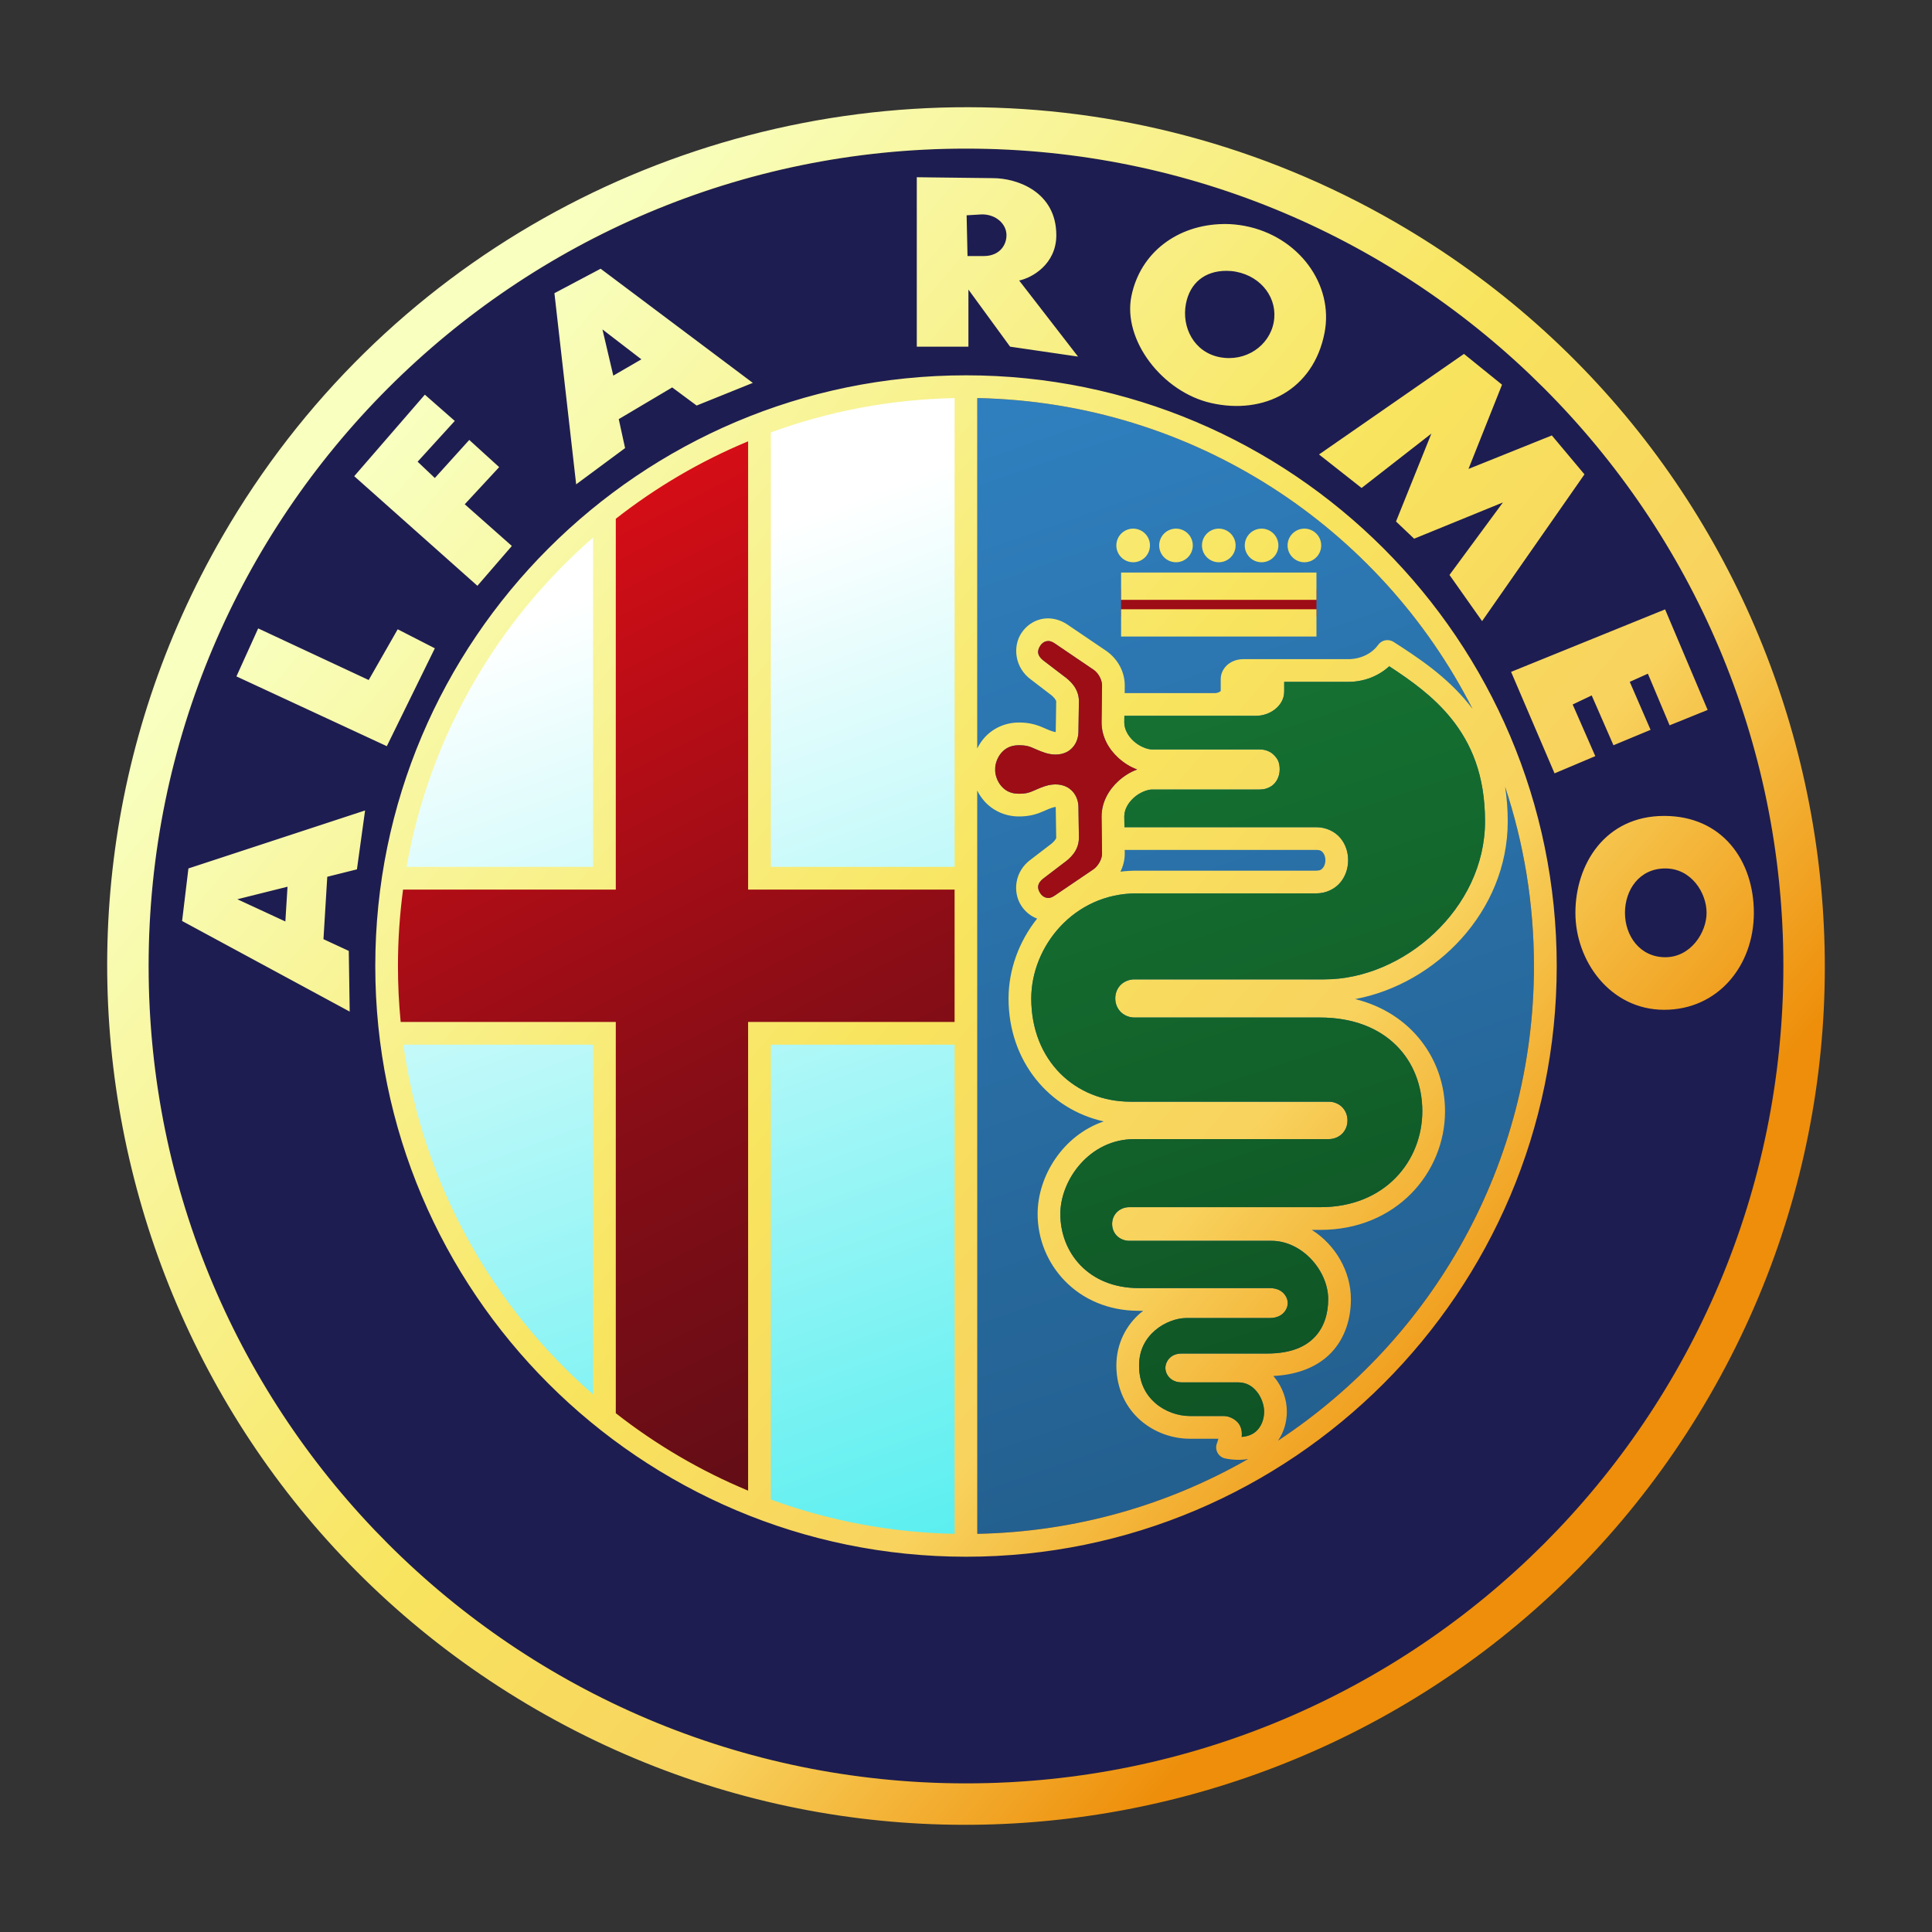
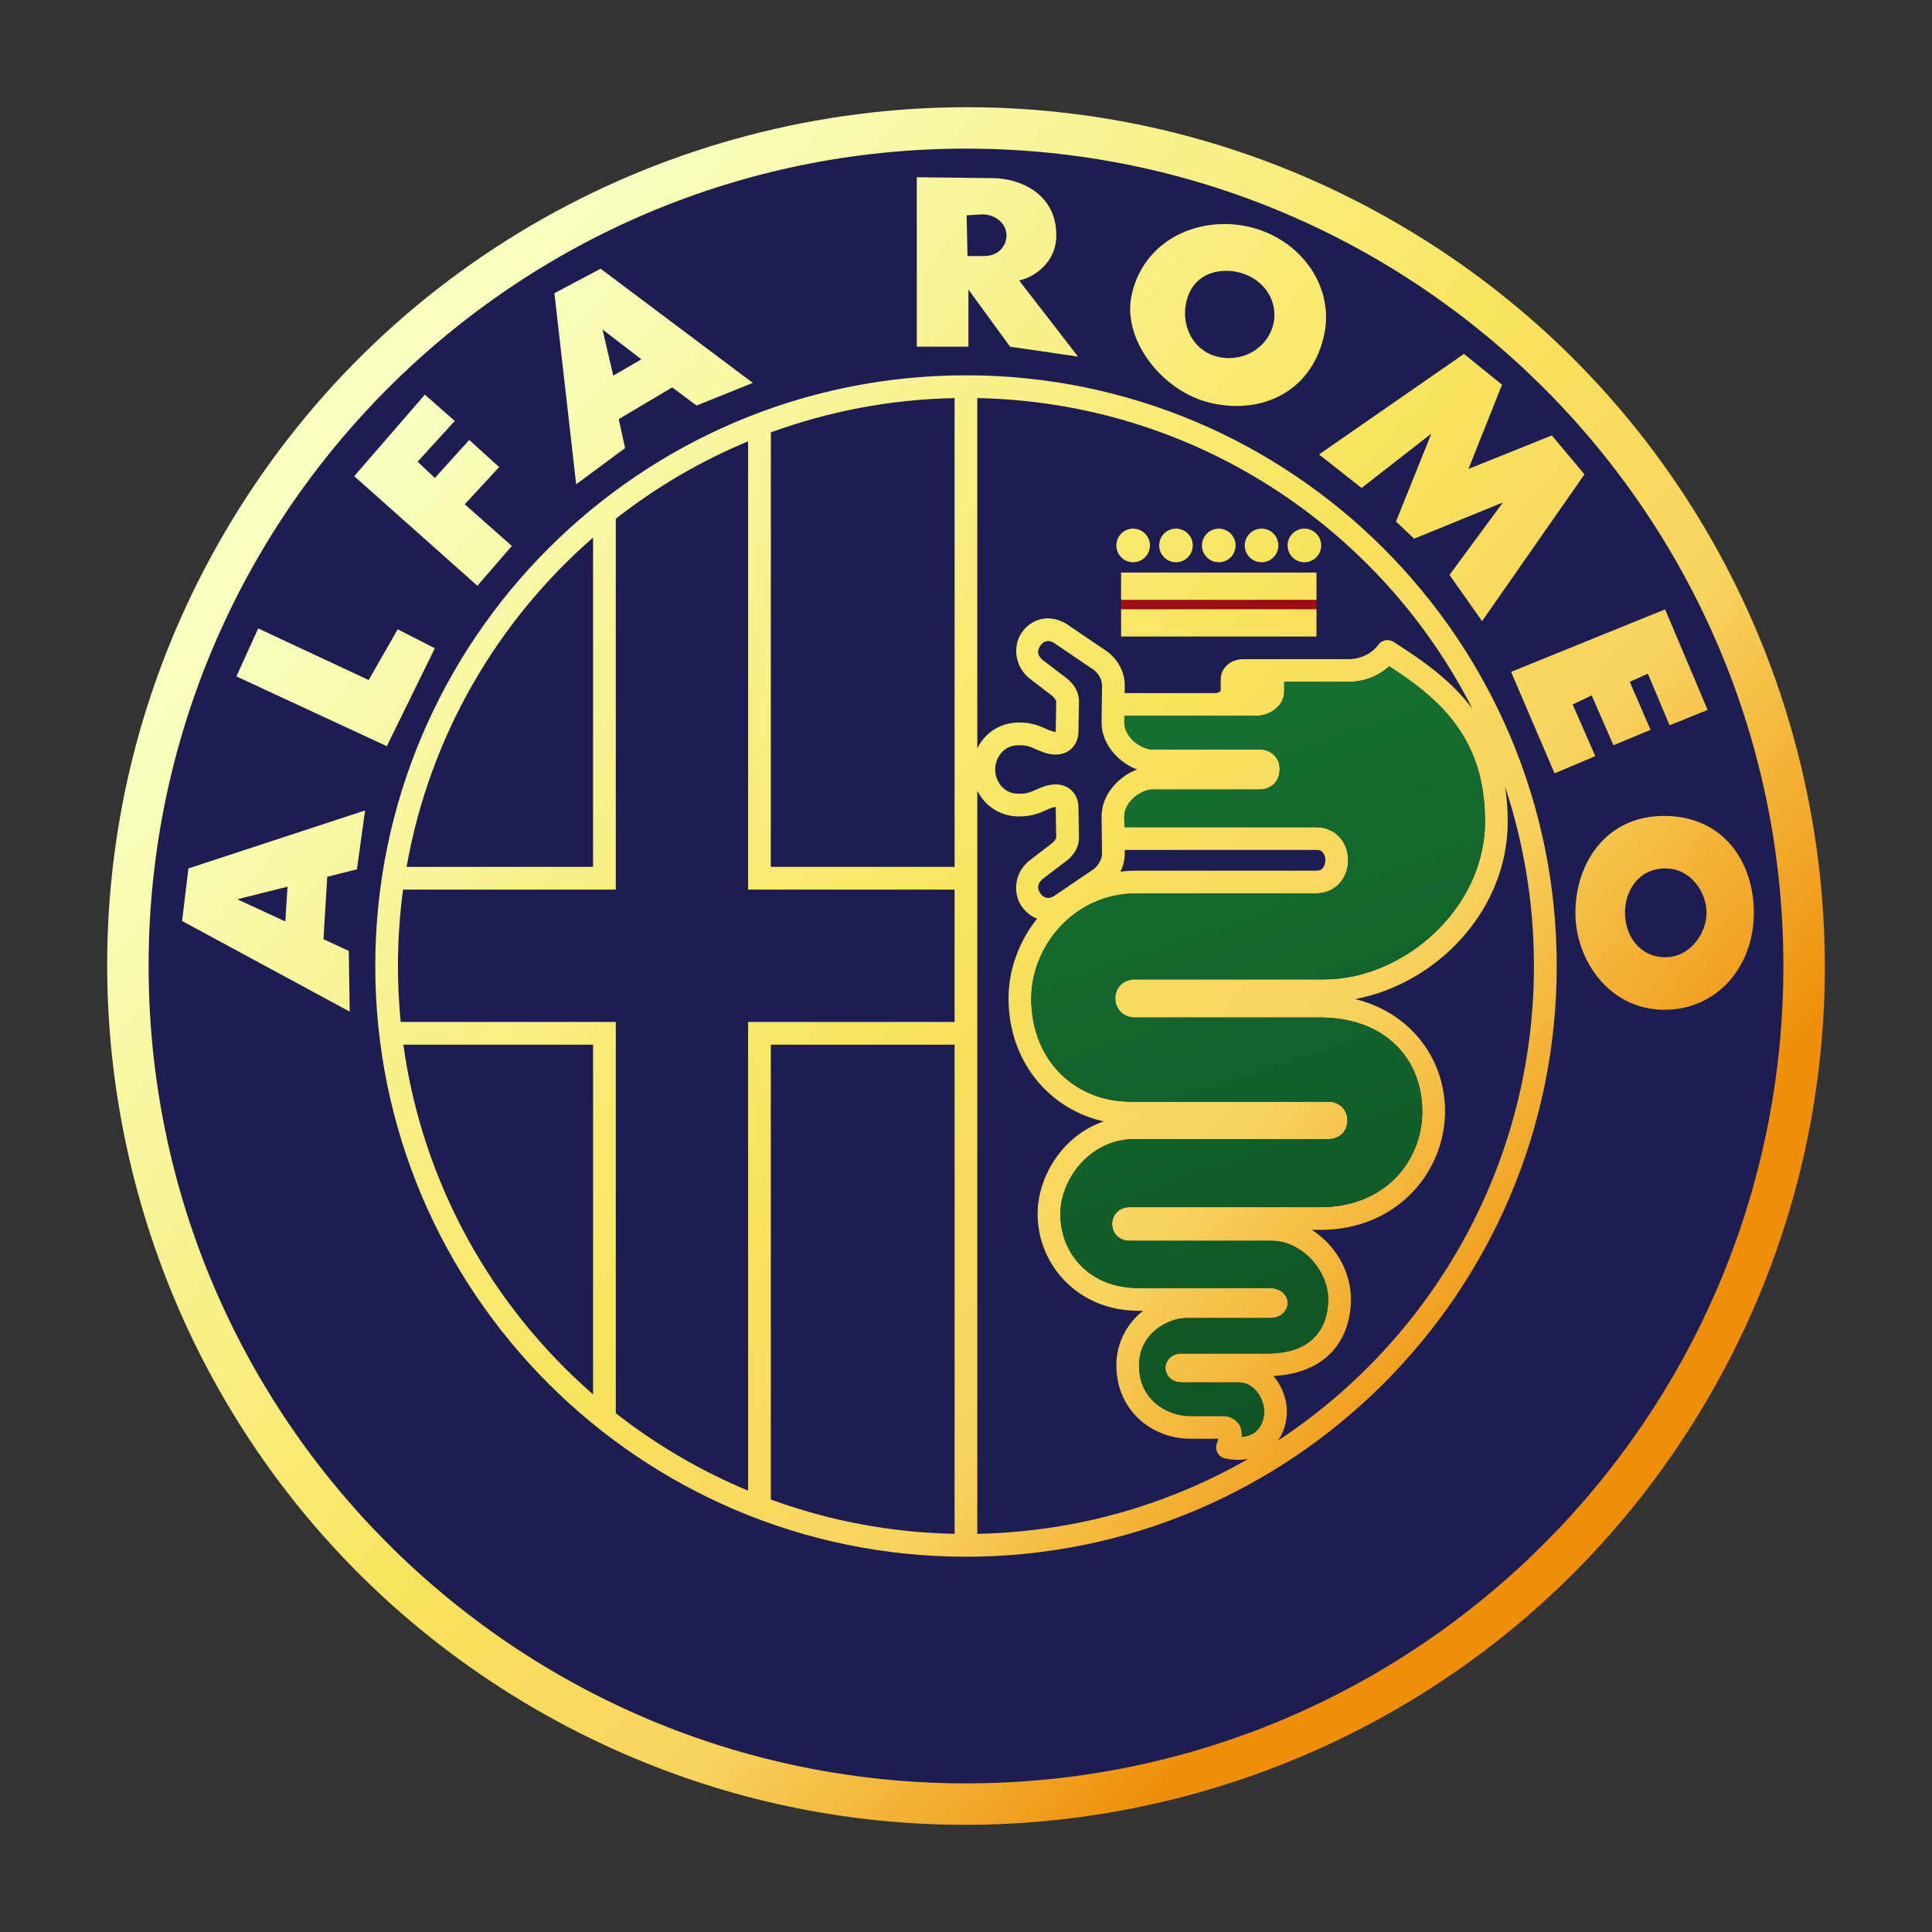
<svg xmlns="http://www.w3.org/2000/svg" width="100%" height="100%" viewBox="0 0 87 87">
  <rect x="0" y="0" width="87" height="87" fill="#333333" stroke="none" />
  <path fill-rule="evenodd" clip-rule="evenodd" d="M80.308 43.5C80.308 48.334 79.356 53.12 77.506 57.586C75.656 62.051 72.945 66.109 69.527 69.527C66.109 72.945 62.051 75.656 57.586 77.506C53.12 79.356 48.334 80.308 43.5 80.308C38.666 80.308 33.88 79.356 29.414 77.506C24.949 75.656 20.891 72.945 17.473 69.527C14.055 66.109 11.344 62.051 9.494 57.586C7.644 53.12 6.692 48.334 6.692 43.5C6.692 38.666 7.644 33.88 9.494 29.414C11.344 24.949 14.055 20.891 17.473 17.473C20.891 14.055 24.949 11.344 29.414 9.494C33.88 7.644 38.666 6.692 43.5 6.692C48.334 6.692 53.12 7.644 57.586 9.494C62.051 11.344 66.109 14.055 69.527 17.473C72.945 20.891 75.656 24.949 77.506 29.414C79.356 33.88 80.308 38.666 80.308 43.5V43.5Z" fill="#1E1D51" />
-   <path fill-rule="evenodd" clip-rule="evenodd" d="M43.357 17.665C40.213 17.724 37.197 18.284 34.394 19.263V39.469H43.357V17.665ZM27.053 23.687C22.379 27.654 19.083 33.126 17.962 39.325H27.053V23.687ZM34.076 46.638V67.763C36.954 68.74 40.049 69.298 43.275 69.358V46.638H34.076ZM17.933 46.696C18.864 53.297 22.23 59.136 27.111 63.31V46.696H17.933Z" fill="url(#paint0_linear_809_305)" />
-   <path fill-rule="evenodd" clip-rule="evenodd" d="M44.009 17.926C57.897 18.197 69.075 29.547 69.075 43.501C69.075 57.454 57.897 68.798 44.009 69.069V17.926Z" fill="url(#paint1_linear_809_305)" />
-   <path fill-rule="evenodd" clip-rule="evenodd" d="M33.726 19.584V40.042H43.217V46.081H33.726V67.47C31.532 66.565 29.488 65.371 27.644 63.936V46.081H17.757C17.674 45.242 17.631 44.391 17.631 43.53C17.631 42.347 17.712 41.183 17.866 40.042C17.878 39.955 17.89 39.868 17.903 39.782C17.89 39.868 17.878 39.955 17.866 40.042H27.644V23.119C29.488 21.684 31.532 20.49 33.726 19.584Z" fill="url(#paint2_linear_809_305)" />
  <path fill-rule="evenodd" clip-rule="evenodd" d="M27.185 23.8C27.109 23.863 27.034 23.927 26.959 23.991C27.034 23.927 27.109 23.864 27.185 23.8Z" fill="#FFF38D" />
-   <path fill-rule="evenodd" clip-rule="evenodd" d="M18.07 46.276C18.078 46.353 18.086 46.429 18.095 46.506C18.086 46.429 18.078 46.352 18.07 46.276Z" fill="#FFF38D" />
  <path fill-rule="evenodd" clip-rule="evenodd" d="M26.959 63.006C27.034 63.07 27.109 63.134 27.185 63.197C27.109 63.134 27.034 63.07 26.959 63.006Z" fill="#FFF38D" />
  <path d="M59.282 26.538H50.483V27.766H59.282V26.538Z" fill="#9D0D16" />
  <path fill-rule="evenodd" clip-rule="evenodd" d="M43.608 4.828C30.218 4.806 17.18 11.744 10.009 24.164C-0.664 42.651 5.678 66.318 24.165 76.991C42.651 87.664 66.318 81.322 76.991 62.836C87.664 44.349 81.322 20.683 62.836 10.009C56.77 6.507 50.147 4.838 43.608 4.828ZM43.5 6.692C63.818 6.692 80.308 23.182 80.308 43.5C80.308 63.818 63.818 80.308 43.5 80.308C23.182 80.308 6.692 63.818 6.692 43.5C6.692 23.182 23.182 6.692 43.5 6.692ZM41.284 7.981V15.611H43.609V13.04L45.486 15.611L48.545 16.058L45.894 12.632C46.476 12.511 47.567 11.894 47.567 10.592C47.567 8.644 45.812 8.022 44.711 8.022L41.284 7.981ZM44.221 9.654C44.854 9.654 45.302 10.082 45.322 10.552C45.343 11.021 45.018 11.53 44.303 11.53H43.568L43.528 9.695L44.221 9.654ZM55.181 10.087C55.139 10.087 55.098 10.088 55.057 10.089C53.051 10.129 51.355 11.345 50.949 13.332C50.545 15.31 52.341 17.651 54.538 18.149C56.92 18.69 59.144 17.558 59.645 14.99C60.074 12.791 58.458 10.632 56.058 10.174C55.763 10.118 55.469 10.089 55.181 10.087ZM27.047 12.101L24.966 13.203L25.945 21.81L28.148 20.178L27.863 18.874L30.27 17.446L31.37 18.262L33.9 17.242L27.047 12.101ZM55.234 12.196C55.376 12.197 55.519 12.209 55.664 12.237C56.822 12.458 57.557 13.459 57.355 14.521C57.152 15.583 56.088 16.306 54.93 16.085C53.772 15.864 53.201 14.743 53.403 13.681C53.58 12.752 54.245 12.193 55.234 12.196ZM27.129 14.834L28.882 16.181L27.617 16.915L27.129 14.834ZM65.924 15.937L59.397 20.465L61.314 21.974L64.456 19.526L62.864 23.483L63.68 24.258L67.678 22.626L65.272 25.89L66.74 27.97L71.35 21.361L69.881 19.608L66.127 21.117L67.638 17.323L65.924 15.937ZM43.5 16.901C28.823 16.901 16.899 28.824 16.899 43.501C16.899 58.178 28.823 70.101 43.5 70.101C58.177 70.101 70.101 58.178 70.101 43.501C70.101 28.824 58.177 16.901 43.5 16.901ZM19.132 17.772L15.951 21.443L21.498 26.379L23.049 24.585L20.928 22.708L22.478 21.035L21.131 19.811L19.581 21.525L18.806 20.791L20.479 18.955L19.132 17.772ZM42.986 17.926V39.037H34.711V19.473C37.299 18.525 40.084 17.984 42.986 17.926ZM44.009 17.926C53.749 18.117 62.156 23.757 66.309 31.922C66.255 31.85 66.201 31.78 66.145 31.711C65.128 30.447 63.846 29.608 62.754 28.906C62.667 28.851 62.565 28.823 62.462 28.826C62.303 28.83 62.155 28.909 62.062 29.038C61.808 29.39 61.328 29.683 60.703 29.683H55.99C55.754 29.683 55.529 29.747 55.335 29.887C55.142 30.027 54.97 30.278 54.97 30.575V31.112C54.967 31.115 54.963 31.124 54.943 31.139C54.897 31.174 54.806 31.212 54.705 31.212H50.645L50.649 30.873V30.869V30.867C50.649 30.248 50.333 29.687 49.847 29.332L49.839 29.326L49.833 29.322L48.058 28.119L48.055 28.116L48.053 28.115C47.77 27.928 47.454 27.84 47.156 27.846C47.057 27.848 46.959 27.862 46.866 27.884C46.491 27.976 46.187 28.213 45.99 28.515C45.596 29.119 45.687 30.075 46.444 30.616L47.276 31.253L47.283 31.258L47.289 31.262C47.464 31.387 47.562 31.539 47.562 31.58L47.541 32.929V32.933V32.937C47.541 32.953 47.539 32.958 47.537 32.964C47.514 32.964 47.469 32.959 47.376 32.928C47.179 32.864 47.03 32.78 46.798 32.693C46.566 32.605 46.268 32.535 45.885 32.535C45.21 32.535 44.656 32.84 44.308 33.245C44.187 33.387 44.087 33.539 44.009 33.697V17.926ZM33.688 19.873V40.06H42.986V46.019H33.688V67.125C31.538 66.231 29.536 65.053 27.73 63.638V46.019H18.043C17.962 45.191 17.92 44.351 17.92 43.501C17.92 42.334 17.999 41.186 18.15 40.06H27.73V23.361C29.536 21.945 31.538 20.767 33.688 19.873ZM51.027 23.805C50.609 23.805 50.27 24.144 50.27 24.562C50.27 24.98 50.609 25.319 51.027 25.319C51.445 25.319 51.784 24.98 51.784 24.562C51.784 24.144 51.445 23.805 51.027 23.805ZM52.956 23.805C52.538 23.805 52.199 24.144 52.199 24.562C52.199 24.98 52.538 25.319 52.956 25.319C53.373 25.319 53.713 24.98 53.713 24.562C53.713 24.144 53.373 23.805 52.956 23.805ZM54.883 23.805C54.465 23.805 54.126 24.144 54.126 24.562C54.126 24.98 54.465 25.319 54.883 25.319C55.301 25.319 55.64 24.98 55.64 24.562C55.64 24.144 55.301 23.805 54.883 23.805ZM56.81 23.805C56.392 23.805 56.053 24.144 56.053 24.562C56.053 24.98 56.392 25.319 56.81 25.319C57.228 25.319 57.567 24.98 57.567 24.562C57.567 24.144 57.228 23.805 56.81 23.805ZM58.738 23.805C58.321 23.805 57.981 24.144 57.981 24.562C57.981 24.98 58.321 25.319 58.738 25.319C59.156 25.319 59.495 24.98 59.495 24.562C59.495 24.144 59.156 23.805 58.738 23.805ZM26.707 24.208V39.037H18.309C19.344 33.158 22.389 27.97 26.707 24.208ZM50.484 25.783V27.011H59.282V25.783H50.484ZM50.484 27.436V28.663H59.282V27.436H50.484ZM74.981 27.441L68.046 30.255L70.003 34.825L71.838 34.05L70.819 31.724L71.676 31.316L72.656 33.56L74.327 32.865L73.39 30.704L74.206 30.337L75.184 32.662L76.897 31.969L74.981 27.441ZM11.626 28.298L10.647 30.459L17.419 33.601L19.581 29.194L17.909 28.337L16.603 30.622L11.626 28.298ZM47.186 28.867C47.266 28.862 47.361 28.883 47.489 28.968L49.258 30.169C49.479 30.329 49.626 30.627 49.626 30.867L49.605 32.525V32.528V32.532C49.605 33.185 49.935 33.742 50.362 34.13C50.614 34.359 50.902 34.54 51.21 34.651C50.902 34.761 50.614 34.942 50.362 35.171C49.935 35.56 49.605 36.117 49.605 36.77V36.773V36.776L49.626 38.441C49.626 38.681 49.464 38.982 49.243 39.143L47.483 40.336C47.313 40.449 47.208 40.447 47.109 40.423C47.01 40.399 46.913 40.329 46.847 40.228C46.715 40.026 46.658 39.79 47.038 39.518L47.045 39.513L47.051 39.508L47.898 38.862C48.184 38.657 48.585 38.313 48.585 37.721V37.717V37.713L48.564 36.357C48.564 36.067 48.46 35.74 48.168 35.519C47.875 35.298 47.458 35.27 47.058 35.401C46.772 35.495 46.586 35.596 46.436 35.652C46.287 35.709 46.16 35.743 45.885 35.743C45.499 35.743 45.263 35.598 45.084 35.39C44.906 35.182 44.815 34.892 44.815 34.702V34.599C44.815 34.409 44.906 34.12 45.084 33.911C45.263 33.703 45.499 33.559 45.885 33.559C46.16 33.559 46.287 33.593 46.436 33.649C46.586 33.706 46.772 33.806 47.058 33.9C47.458 34.031 47.875 34.004 48.168 33.782C48.46 33.561 48.564 33.227 48.564 32.937L48.585 31.588V31.584V31.58C48.585 30.989 48.171 30.636 47.885 30.431L47.051 29.794L47.045 29.789L47.038 29.784C46.658 29.511 46.715 29.276 46.847 29.074C46.913 28.973 47.01 28.902 47.109 28.878C47.134 28.872 47.159 28.868 47.186 28.867ZM62.559 30.003C63.539 30.643 64.554 31.366 65.349 32.353C66.24 33.46 66.872 34.885 66.872 36.986C66.872 40.932 63.186 44.102 59.641 44.102H51.074C50.831 44.102 50.582 44.214 50.431 44.386C50.28 44.559 50.22 44.767 50.221 44.966C50.223 45.164 50.287 45.368 50.436 45.537C50.586 45.707 50.831 45.82 51.074 45.82H59.438C62.445 45.82 64.048 47.755 64.048 50.04C64.048 52.267 62.383 54.36 59.458 54.36H50.84C50.632 54.36 50.41 54.454 50.273 54.606C50.136 54.759 50.078 54.944 50.08 55.121C50.081 55.297 50.138 55.48 50.274 55.63C50.41 55.78 50.631 55.875 50.84 55.875H57.255C58.636 55.875 59.81 57.221 59.81 58.506C59.81 59.157 59.625 59.759 59.215 60.196C58.806 60.634 58.152 60.951 57.052 60.951H53.205C53.052 60.951 52.89 60.984 52.742 61.091C52.594 61.199 52.472 61.403 52.479 61.616C52.485 61.828 52.607 62.011 52.75 62.112C52.892 62.213 53.051 62.25 53.205 62.25H55.756C56.116 62.25 56.382 62.407 56.593 62.663C56.803 62.919 56.925 63.277 56.925 63.563C56.925 63.92 56.793 64.249 56.56 64.456C56.41 64.59 56.201 64.683 55.915 64.705C55.929 64.558 55.931 64.391 55.833 64.191C55.716 63.954 55.391 63.765 55.114 63.765H53.584C53.05 63.765 52.462 63.564 52.027 63.185C51.592 62.805 51.294 62.267 51.294 61.493C51.294 60.781 51.592 60.273 52.014 59.908C52.437 59.544 52.998 59.353 53.411 59.353H57.173C57.343 59.353 57.508 59.324 57.667 59.228C57.825 59.132 57.988 58.93 57.988 58.678C57.987 58.427 57.824 58.224 57.665 58.128C57.507 58.032 57.343 58.004 57.173 58.004H51.279C49.011 58.004 47.748 56.4 47.748 54.669C47.748 53.126 49.07 51.296 51.074 51.296H59.846C60.085 51.296 60.33 51.184 60.476 51.014C60.622 50.844 60.68 50.642 60.678 50.449C60.677 50.256 60.617 50.058 60.472 49.89C60.328 49.723 60.085 49.61 59.846 49.61H50.912C48.415 49.61 46.439 47.758 46.439 44.962C46.439 42.626 48.35 40.23 51.177 40.23H59.274C59.716 40.23 60.112 40.032 60.355 39.742C60.598 39.452 60.706 39.095 60.708 38.743C60.71 38.391 60.605 38.031 60.361 37.739C60.118 37.447 59.719 37.249 59.274 37.249H50.635L50.628 36.765C50.628 36.465 50.791 36.164 51.051 35.927C51.312 35.689 51.663 35.553 51.877 35.553H56.719C56.906 35.553 57.092 35.51 57.274 35.385C57.456 35.259 57.626 34.989 57.626 34.651C57.626 34.303 57.522 34.127 57.274 33.917C57.092 33.791 56.906 33.748 56.719 33.748H51.877C51.663 33.748 51.312 33.612 51.051 33.374C50.791 33.137 50.628 32.831 50.628 32.532L50.632 32.235H56.541C56.868 32.235 57.167 32.13 57.402 31.95C57.637 31.77 57.829 31.493 57.829 31.144V30.706H60.703C61.448 30.706 62.096 30.428 62.559 30.003ZM67.773 35.423C68.618 37.962 69.075 40.679 69.075 43.501C69.075 52.436 64.493 60.3 57.55 64.873C57.821 64.487 57.948 64.022 57.948 63.563C57.948 63.017 57.752 62.462 57.383 62.013C57.368 61.996 57.351 61.98 57.336 61.962C58.499 61.906 59.385 61.512 59.962 60.896C60.586 60.229 60.833 59.353 60.833 58.506C60.833 57.253 60.132 56.048 59.07 55.383H59.458C62.886 55.383 65.071 52.794 65.071 50.04C65.071 47.705 63.552 45.613 61.026 44.99C64.653 44.309 67.895 41.045 67.895 36.986C67.895 36.43 67.852 35.91 67.773 35.423ZM44.009 35.605C44.087 35.762 44.187 35.914 44.308 36.056C44.656 36.461 45.21 36.766 45.885 36.766C46.268 36.766 46.566 36.696 46.798 36.608C47.03 36.521 47.179 36.438 47.376 36.373C47.469 36.343 47.514 36.338 47.537 36.337C47.539 36.344 47.541 36.348 47.541 36.364V36.368V36.372L47.562 37.729C47.562 37.77 47.464 37.914 47.289 38.039L47.283 38.043L47.276 38.048L46.431 38.696C45.674 39.237 45.596 40.182 45.99 40.786C46.157 41.044 46.403 41.252 46.703 41.366C45.884 42.392 45.416 43.673 45.416 44.962C45.416 47.803 47.258 49.957 49.702 50.498C47.872 51.123 46.725 52.952 46.725 54.669C46.725 56.921 48.509 59.027 51.279 59.027H51.48C51.435 59.062 51.389 59.096 51.346 59.133C50.732 59.663 50.271 60.481 50.271 61.493C50.271 62.545 50.716 63.4 51.353 63.956C51.99 64.512 52.802 64.788 53.584 64.788H54.865C54.838 64.882 54.809 64.969 54.809 64.969C54.746 65.111 54.751 65.273 54.823 65.411C54.894 65.549 55.025 65.647 55.177 65.677C55.543 65.75 55.889 65.755 56.203 65.701C52.598 67.768 48.441 68.983 44.009 69.07V35.605ZM16.44 36.496L8.485 39.107L8.2 41.473L15.747 45.553L15.706 42.82L14.566 42.292L14.737 39.482L16.073 39.148L16.44 36.496ZM74.94 36.742C72.277 36.742 70.942 38.924 70.942 41.106C70.942 43.289 72.521 45.472 74.94 45.472C77.357 45.472 78.978 43.493 78.978 41.106C78.978 38.76 77.562 36.742 74.94 36.742ZM50.646 38.272H59.274C59.449 38.272 59.513 38.32 59.576 38.395C59.639 38.47 59.685 38.6 59.685 38.738C59.684 38.876 59.636 39.007 59.571 39.084C59.506 39.162 59.441 39.207 59.274 39.207H51.177C50.93 39.207 50.689 39.223 50.454 39.252C50.578 39.002 50.649 38.725 50.649 38.435V38.432V38.428L50.646 38.272ZM74.991 39.107C76.164 39.107 76.849 40.203 76.849 41.106C76.849 41.989 76.139 43.105 74.991 43.105C73.842 43.105 73.174 42.136 73.174 41.106C73.174 40.076 73.817 39.107 74.991 39.107ZM12.947 39.93L12.85 41.495L10.688 40.494L12.947 39.93ZM18.163 47.042H26.707V62.791C22.164 58.834 19.03 53.3 18.163 47.042ZM34.711 47.042H42.986V69.07C40.084 69.013 37.299 68.471 34.711 67.524V47.042Z" fill="url(#paint3_linear_809_305)" />
-   <path fill-rule="evenodd" clip-rule="evenodd" d="M47.185 28.867C47.266 28.862 47.36 28.883 47.489 28.968L49.258 30.168C49.479 30.329 49.626 30.627 49.626 30.867L49.605 32.525V32.528V32.532C49.605 33.185 49.935 33.742 50.362 34.13C50.614 34.359 50.902 34.54 51.21 34.651C50.902 34.761 50.614 34.942 50.362 35.171C49.935 35.56 49.605 36.116 49.605 36.77V36.773V36.776L49.626 38.441C49.626 38.681 49.464 38.982 49.243 39.143L47.483 40.336C47.312 40.449 47.208 40.447 47.109 40.423C47.01 40.399 46.912 40.329 46.847 40.227C46.715 40.026 46.658 39.79 47.038 39.518L47.045 39.513L47.051 39.508L47.898 38.862C48.184 38.657 48.584 38.313 48.584 37.721V37.717V37.713L48.564 36.357C48.564 36.067 48.46 35.74 48.168 35.519C47.875 35.298 47.457 35.27 47.058 35.401C46.772 35.495 46.586 35.596 46.436 35.652C46.287 35.708 46.16 35.743 45.885 35.743C45.499 35.743 45.263 35.598 45.084 35.39C44.906 35.182 44.815 34.892 44.815 34.702V34.599C44.815 34.409 44.906 34.12 45.084 33.911C45.263 33.703 45.499 33.559 45.885 33.559C46.16 33.559 46.287 33.593 46.436 33.649C46.586 33.706 46.772 33.806 47.058 33.9C47.457 34.031 47.875 34.004 48.168 33.782C48.46 33.561 48.564 33.227 48.564 32.937L48.584 31.588V31.584V31.58C48.584 30.989 48.171 30.635 47.885 30.431L47.051 29.794L47.045 29.789L47.038 29.784C46.658 29.511 46.715 29.276 46.847 29.074C46.912 28.973 47.01 28.902 47.109 28.878C47.133 28.872 47.159 28.868 47.185 28.867Z" fill="#9D0D16" />
  <path fill-rule="evenodd" clip-rule="evenodd" d="M62.559 30.003C63.539 30.643 64.554 31.366 65.349 32.353C66.24 33.46 66.872 34.885 66.872 36.986C66.872 40.932 63.186 44.102 59.641 44.102H51.075C50.831 44.102 50.582 44.214 50.431 44.386C50.281 44.559 50.22 44.767 50.222 44.966C50.223 45.164 50.287 45.368 50.436 45.537C50.586 45.707 50.831 45.82 51.075 45.82H59.438C62.445 45.82 64.048 47.755 64.048 50.04C64.048 52.266 62.383 54.36 59.458 54.36H50.84C50.632 54.36 50.41 54.454 50.273 54.606C50.136 54.759 50.078 54.944 50.08 55.121C50.081 55.297 50.138 55.48 50.274 55.63C50.41 55.779 50.631 55.875 50.84 55.875H57.255C58.636 55.875 59.81 57.221 59.81 58.506C59.81 59.157 59.625 59.759 59.215 60.196C58.806 60.634 58.152 60.951 57.052 60.951H53.205C53.052 60.951 52.891 60.984 52.742 61.091C52.594 61.199 52.472 61.403 52.479 61.616C52.485 61.828 52.607 62.01 52.75 62.112C52.892 62.213 53.051 62.25 53.205 62.25H55.756C56.116 62.25 56.382 62.407 56.593 62.663C56.803 62.919 56.925 63.277 56.925 63.563C56.925 63.92 56.793 64.249 56.561 64.456C56.41 64.59 56.201 64.683 55.915 64.705C55.929 64.558 55.931 64.391 55.833 64.191C55.716 63.954 55.391 63.765 55.114 63.765H53.584C53.05 63.765 52.462 63.564 52.027 63.185C51.593 62.805 51.294 62.267 51.294 61.493C51.294 60.781 51.592 60.273 52.014 59.908C52.437 59.544 52.998 59.353 53.411 59.353H57.173C57.343 59.353 57.508 59.324 57.667 59.228C57.825 59.132 57.988 58.93 57.988 58.678C57.987 58.427 57.824 58.224 57.666 58.128C57.507 58.032 57.343 58.004 57.173 58.004H51.279C49.011 58.004 47.748 56.4 47.748 54.669C47.748 53.126 49.071 51.296 51.075 51.296H59.846C60.085 51.296 60.33 51.184 60.476 51.014C60.622 50.844 60.68 50.642 60.678 50.449C60.677 50.256 60.617 50.057 60.472 49.89C60.328 49.723 60.085 49.61 59.846 49.61H50.912C48.415 49.61 46.439 47.758 46.439 44.962C46.439 42.626 48.35 40.23 51.177 40.23H59.274C59.716 40.23 60.112 40.032 60.355 39.742C60.598 39.452 60.706 39.095 60.708 38.743C60.71 38.391 60.605 38.031 60.361 37.739C60.118 37.447 59.719 37.249 59.274 37.249H50.635L50.628 36.764C50.628 36.465 50.791 36.164 51.051 35.927C51.312 35.689 51.663 35.553 51.878 35.553H56.719C56.907 35.553 57.092 35.51 57.274 35.385C57.456 35.259 57.626 34.989 57.626 34.651C57.626 34.303 57.522 34.127 57.274 33.917C57.092 33.791 56.907 33.748 56.719 33.748H51.878C51.663 33.748 51.312 33.612 51.051 33.374C50.791 33.137 50.628 32.831 50.628 32.532L50.632 32.235H56.541C56.869 32.235 57.167 32.13 57.402 31.95C57.637 31.77 57.829 31.493 57.829 31.144V30.706H60.703C61.448 30.706 62.096 30.428 62.559 30.003Z" fill="url(#paint4_linear_809_305)" />
  <defs>
    <linearGradient id="paint0_linear_809_305" x1="26.892" y1="26.704" x2="43.357" y2="71.415" gradientUnits="userSpaceOnUse">
      <stop stop-color="white" />
      <stop offset="1" stop-color="#53EEEF" />
    </linearGradient>
    <linearGradient id="paint1_linear_809_305" x1="42.54" y1="19.673" x2="59.774" y2="69.069" gradientUnits="userSpaceOnUse">
      <stop stop-color="#2F7FBE" />
      <stop offset="1" stop-color="#225D8B" />
    </linearGradient>
    <linearGradient id="paint2_linear_809_305" x1="22.628" y1="25.171" x2="45.29" y2="69.457" gradientUnits="userSpaceOnUse">
      <stop stop-color="#D50D16" />
      <stop offset="0.5" stop-color="#880D16" />
      <stop offset="1" stop-color="#520D16" />
    </linearGradient>
    <linearGradient id="paint3_linear_809_305" x1="18.154" y1="19.459" x2="68.209" y2="62.212" gradientUnits="userSpaceOnUse">
      <stop stop-color="#F8FFBF" />
      <stop offset="0.509" stop-color="#F8E45E" />
      <stop offset="0.75" stop-color="#F8D35E" />
      <stop offset="1" stop-color="#EE8E0A" />
    </linearGradient>
    <linearGradient id="paint4_linear_809_305" x1="50.192" y1="33.647" x2="60.344" y2="63.835" gradientUnits="userSpaceOnUse">
      <stop stop-color="#157031" />
      <stop offset="1" stop-color="#0F5324" />
    </linearGradient>
  </defs>
</svg>